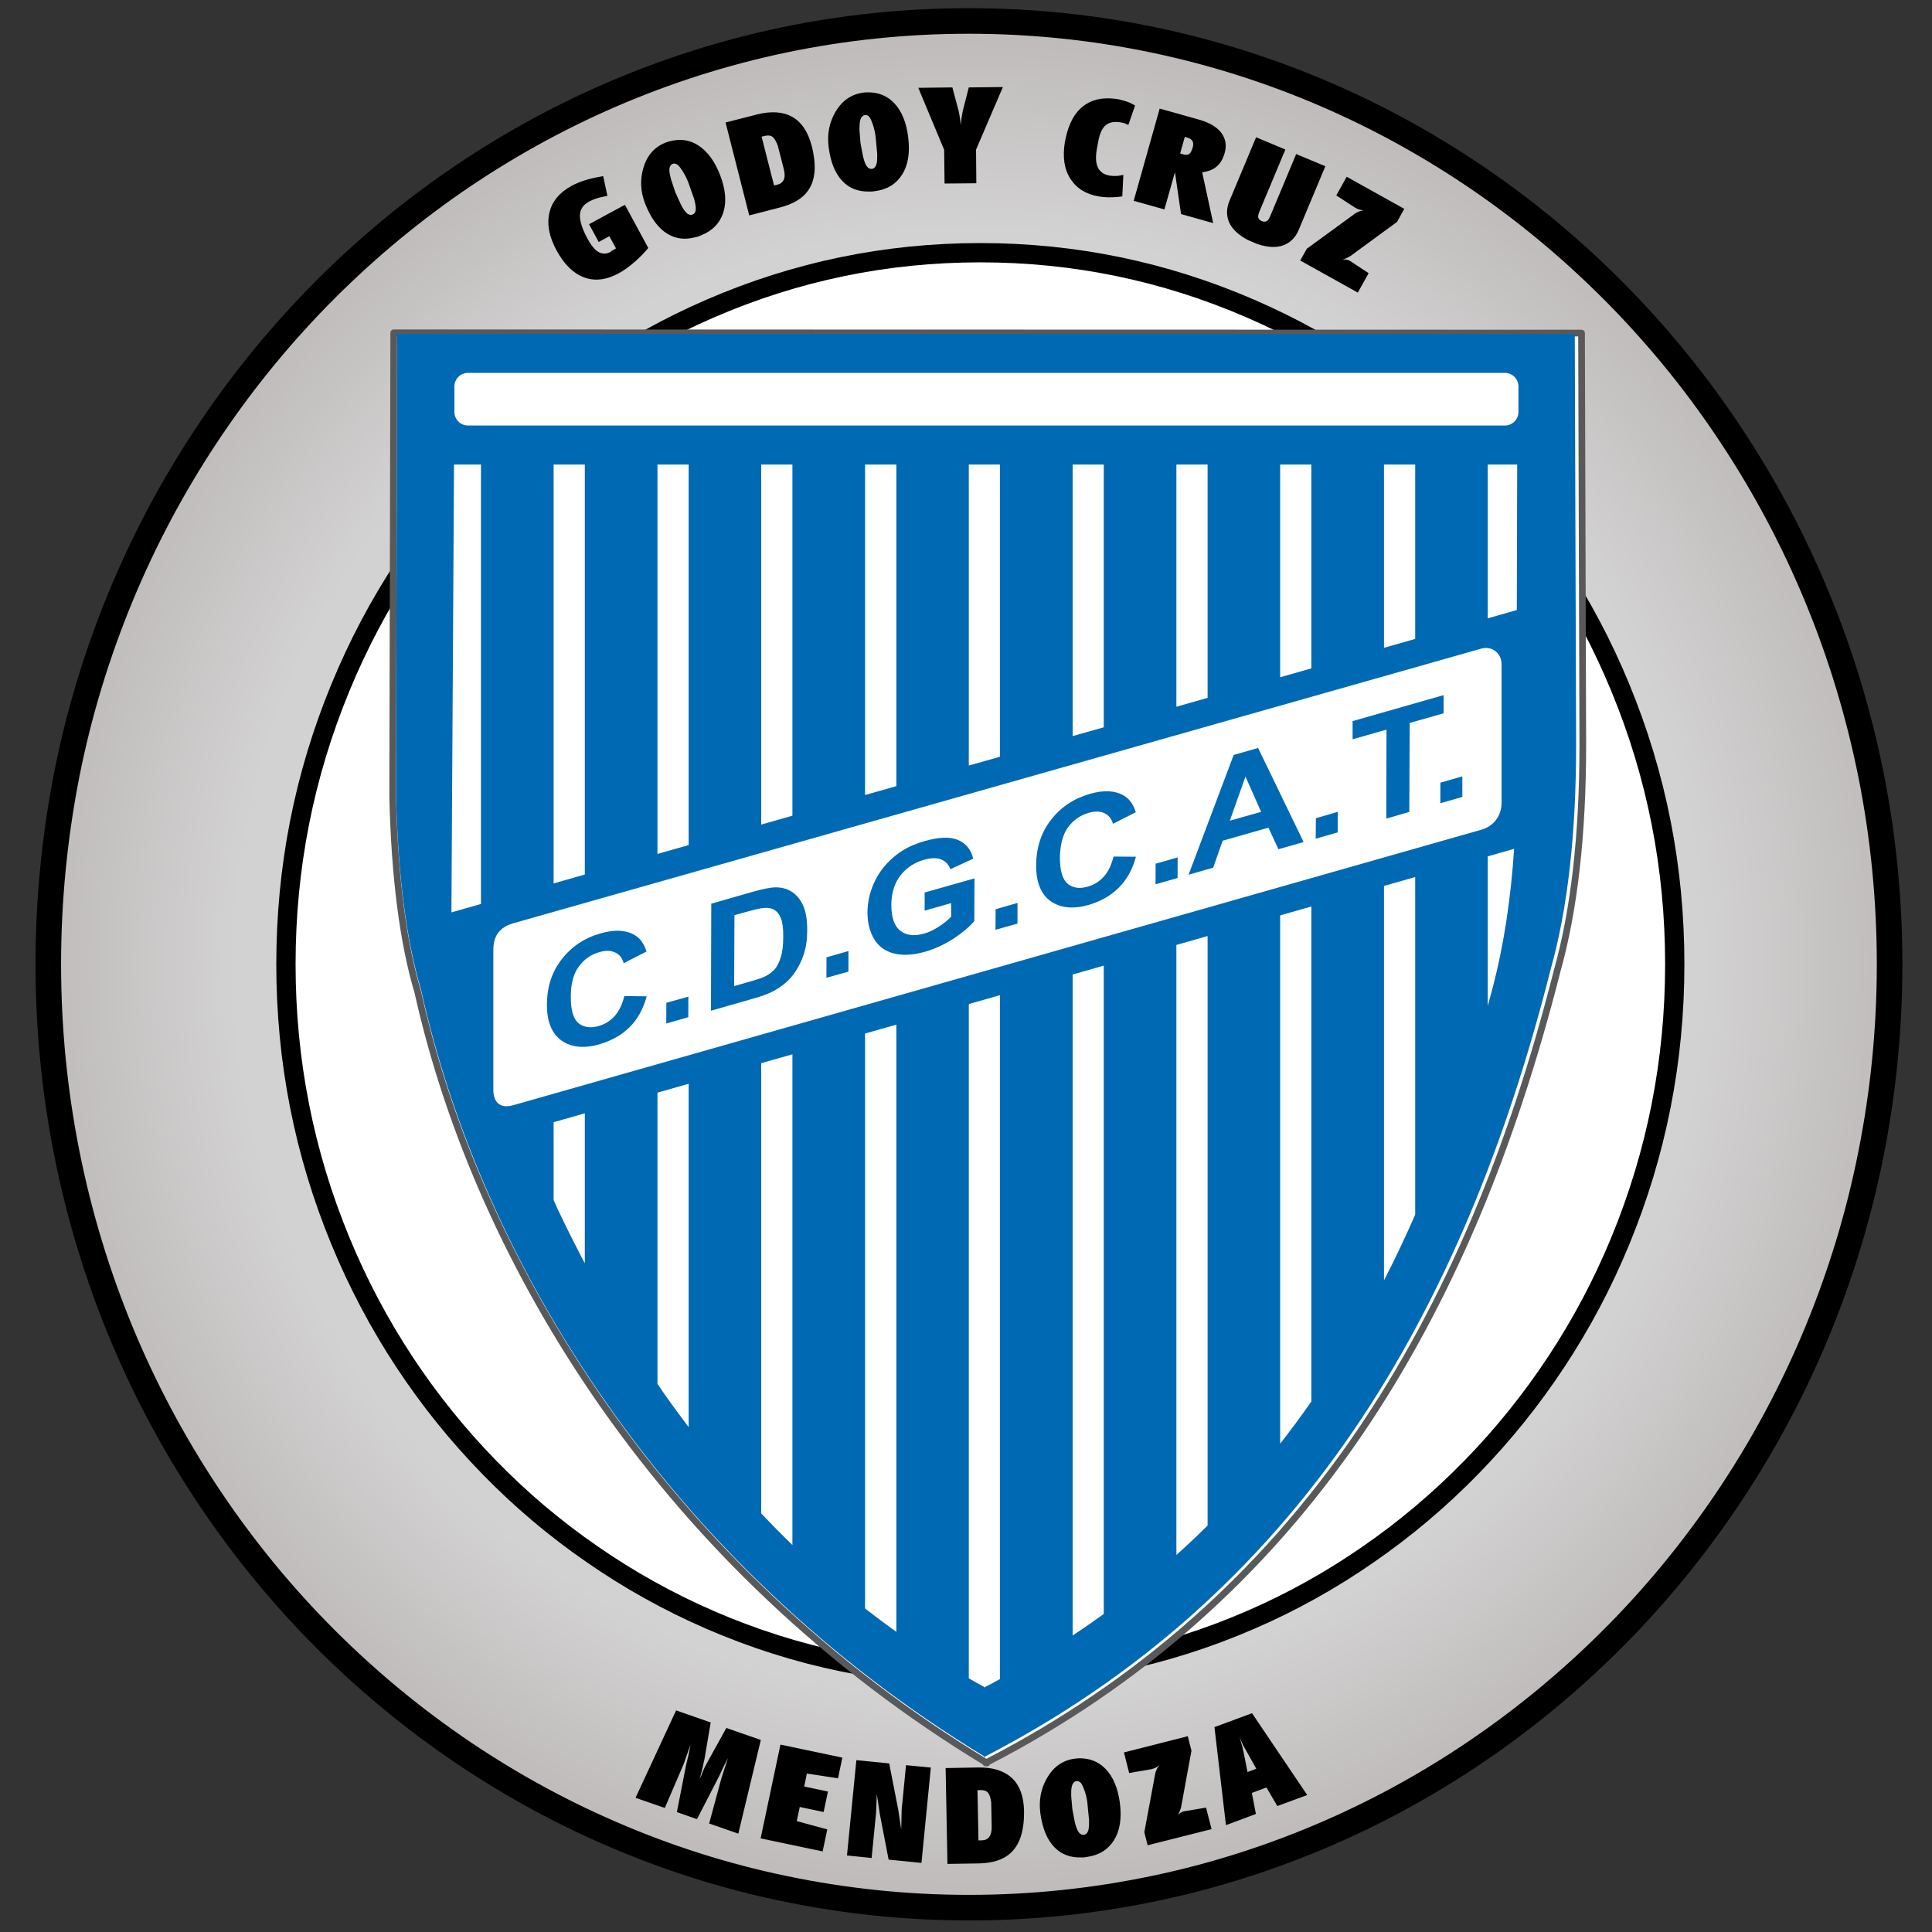
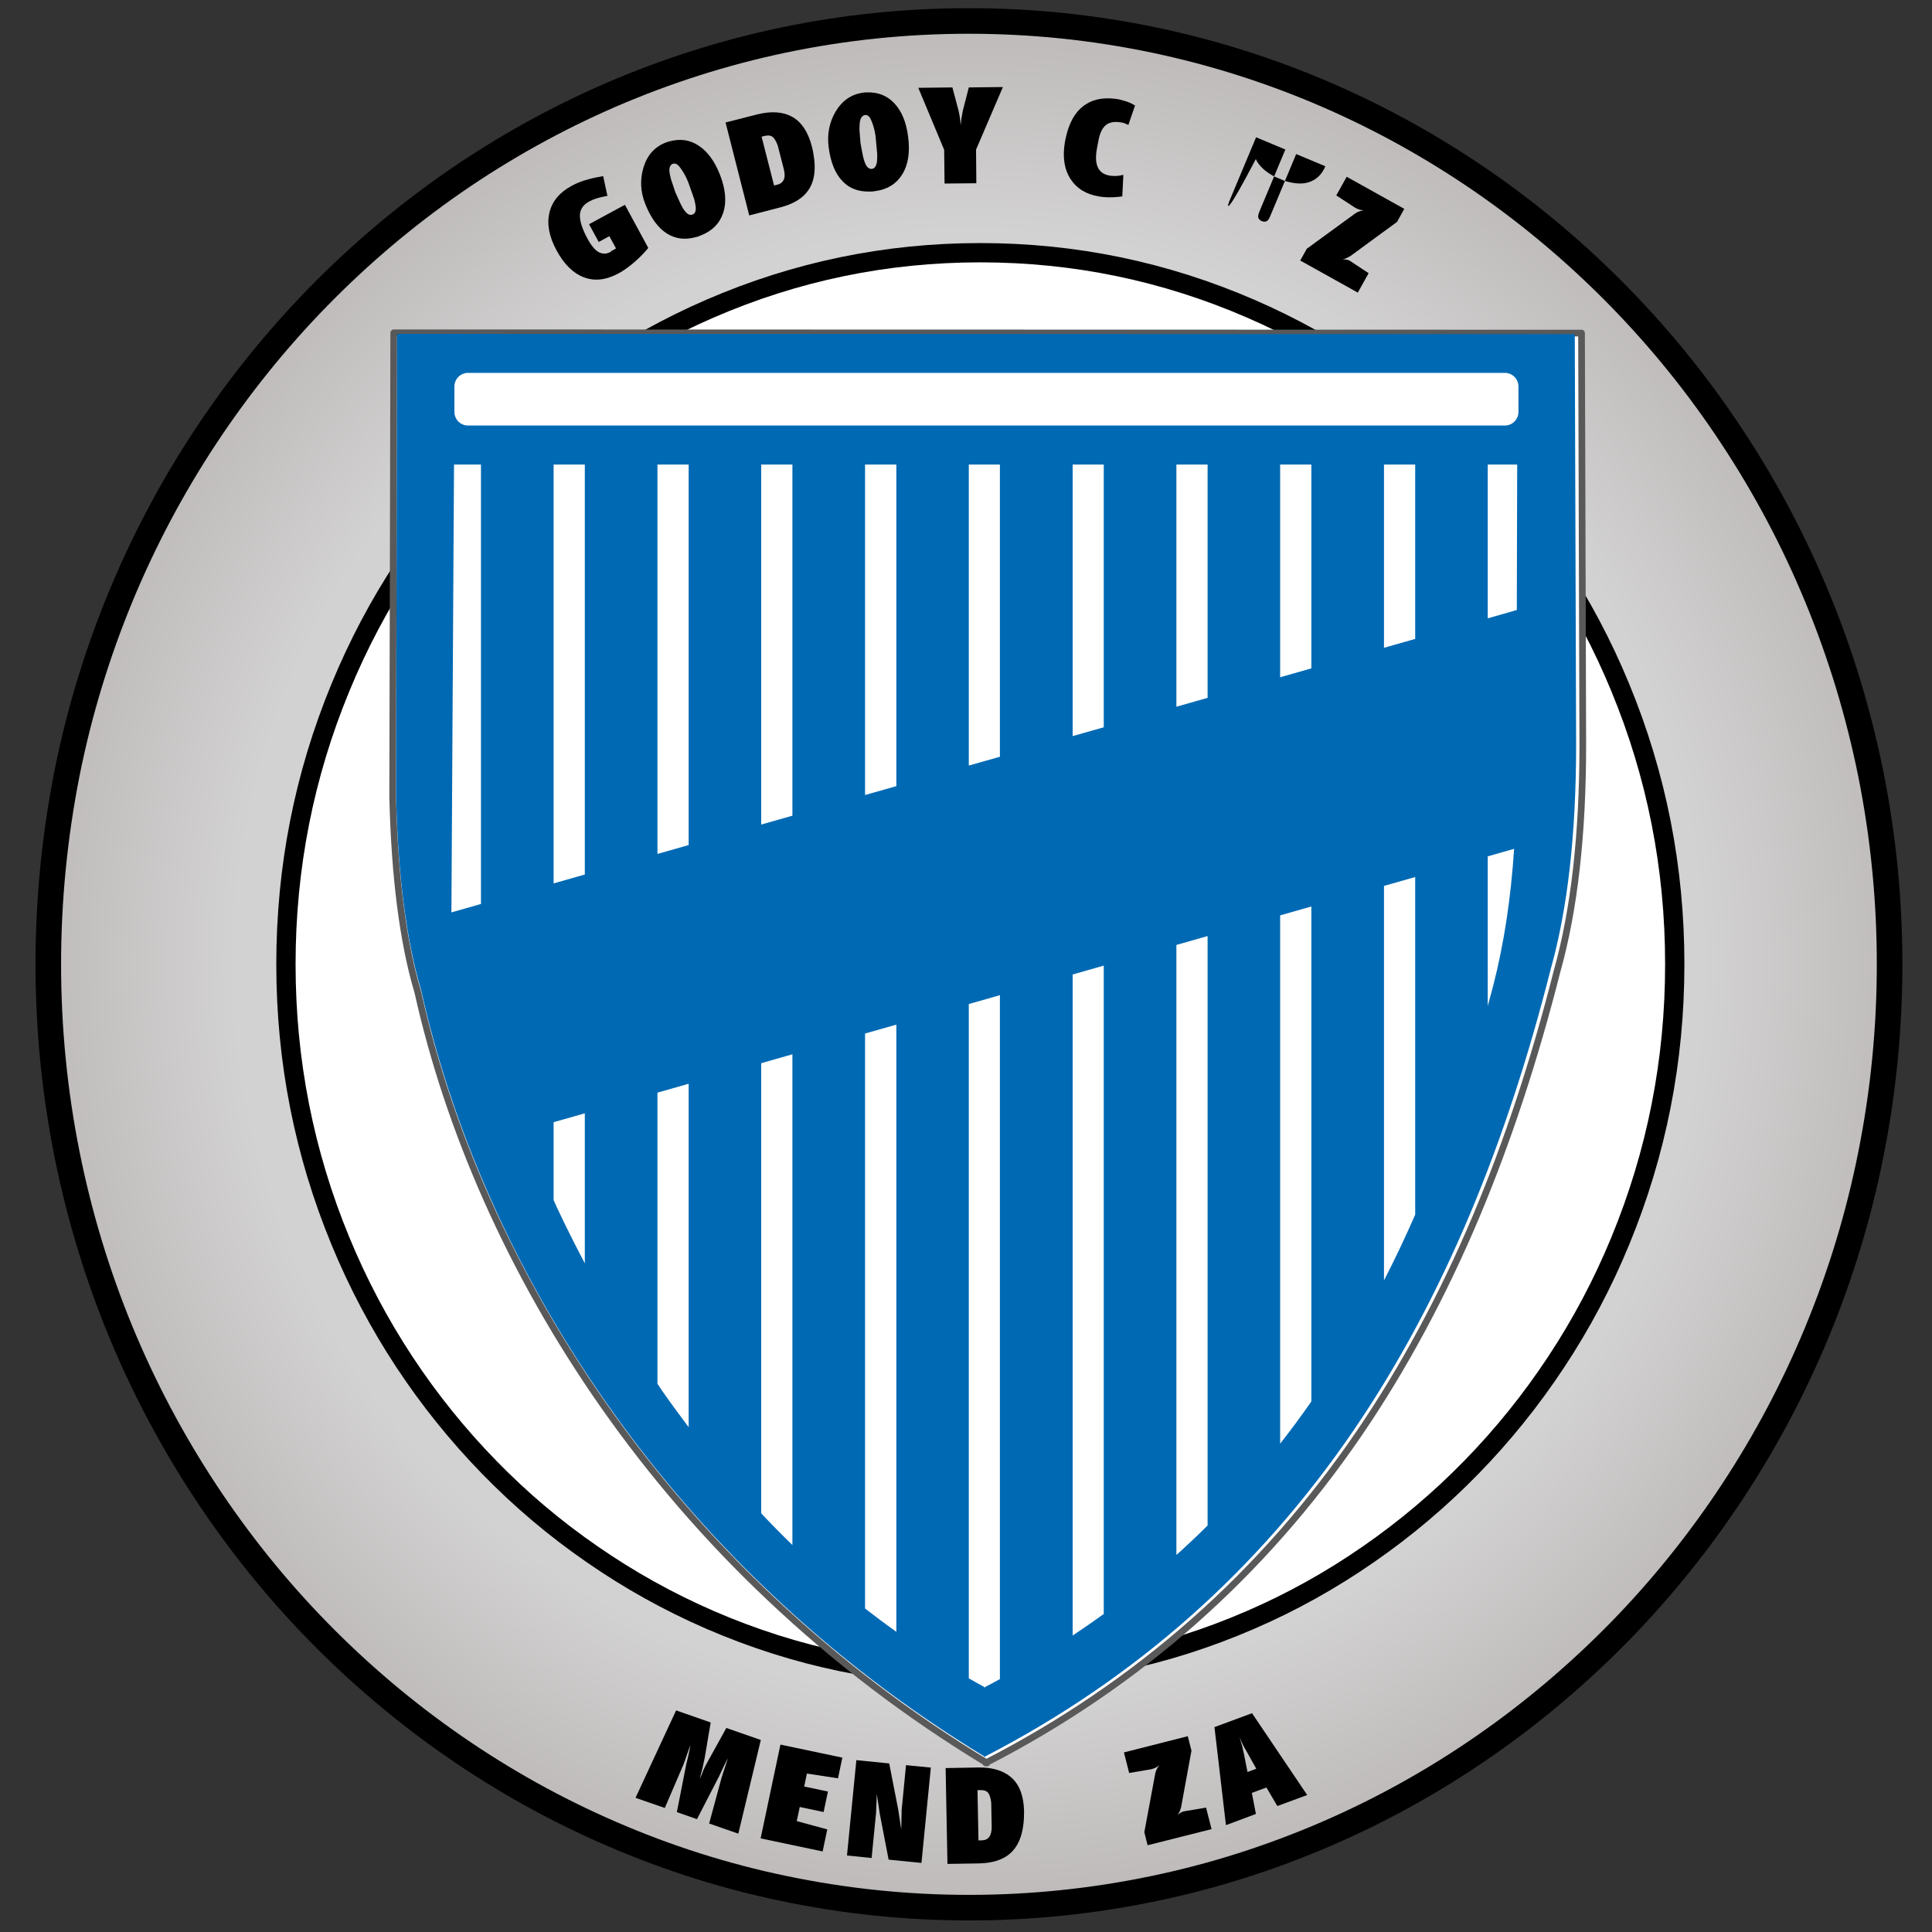
<svg xmlns="http://www.w3.org/2000/svg" version="1.1" id="Capa_1" x="0px" y="0px" viewBox="0 0 200 200" style="enable-background:new 0 0 200 200;" xml:space="preserve">
  <rect x="0" y="0" width="200" height="200" fill="#333333" stroke="none" />
  <style type="text/css">
	.st0{fill:#FFFFFF;}
	.st1{fill:url(#SVGID_1_);}
	.st2{fill:none;stroke:#000000;stroke-width:2.647;stroke-linecap:round;stroke-linejoin:round;stroke-miterlimit:10;}
	.st3{fill:none;stroke:#000000;stroke-width:1.996;stroke-linecap:round;stroke-linejoin:round;stroke-miterlimit:10;}
	.st4{fill:none;stroke:#595959;stroke-width:0.692;stroke-linecap:round;stroke-linejoin:round;stroke-miterlimit:10;}
	.st5{fill:#0069B4;}
</style>
  <g>
    <path class="st0" d="M61.29,38.74c-3.83,2.65-7.38,5.64-10.64,8.99c-3.27,3.35-6.2,6.99-8.78,10.91   c-2.61,3.95-4.81,8.12-6.62,12.51c-3.77,9.12-5.65,18.68-5.65,28.67c0,9.99,1.88,19.55,5.65,28.67c1.81,4.39,4.02,8.56,6.62,12.51   c2.59,3.92,5.52,7.56,8.78,10.9c3.26,3.35,6.81,6.35,10.64,8.99c3.86,2.68,7.93,4.94,12.21,6.8c8.9,3.86,18.23,5.79,27.98,5.79   c9.75,0,19.08-1.93,27.98-5.79c4.28-1.85,8.35-4.12,12.21-6.8c3.83-2.65,7.37-5.64,10.64-8.99c3.27-3.35,6.19-6.98,8.78-10.9   c2.61-3.95,4.82-8.12,6.63-12.51c3.77-9.13,5.65-18.69,5.65-28.67c0-9.99-1.88-19.55-5.65-28.67c-1.81-4.39-4.02-8.56-6.63-12.51   c-2.58-3.92-5.51-7.56-8.78-10.91c-3.26-3.35-6.81-6.34-10.64-8.99c-3.86-2.67-7.93-4.94-12.21-6.79   c-8.9-3.86-18.23-5.79-27.98-5.79c-9.75,0-19.08,1.93-27.98,5.79C69.22,33.8,65.14,36.07,61.29,38.74L61.29,38.74z" />
    <radialGradient id="SVGID_1_" cx="100.294" cy="99.823" r="96.479" gradientUnits="userSpaceOnUse">
      <stop offset="0.258" style="stop-color:#D3D2D2" />
      <stop offset="0.786" style="stop-color:#D3D2D2" />
      <stop offset="1" style="stop-color:#BEBBBA" />
    </radialGradient>
    <path class="st1" d="M193.65,80.14c-1.25-6.29-3.11-12.41-5.55-18.33c-2.4-5.81-5.33-11.34-8.79-16.58   c-3.42-5.2-7.3-10.01-11.64-14.46c-4.34-4.44-9.04-8.42-14.11-11.93c-5.12-3.54-10.51-6.54-16.18-9c-5.77-2.5-11.74-4.4-17.89-5.69   c-6.31-1.32-12.71-1.98-19.2-1.98c-6.5,0-12.9,0.66-19.2,1.98C74.94,5.44,68.98,7.34,63.2,9.84c-5.67,2.46-11.07,5.46-16.19,9   c-5.07,3.51-9.77,7.49-14.11,11.93c-4.33,4.44-8.21,9.26-11.64,14.46c-3.46,5.24-6.39,10.77-8.79,16.58   c-2.44,5.92-4.3,12.03-5.55,18.33C5.65,86.61,5,93.17,5,99.82c0,6.66,0.65,13.22,1.94,19.68c1.26,6.29,3.11,12.41,5.55,18.33   c2.4,5.81,5.33,11.34,8.79,16.59c3.42,5.19,7.3,10.02,11.64,14.46c4.34,4.44,9.04,8.41,14.11,11.92c5.12,3.54,10.51,6.54,16.19,9   c5.78,2.51,11.74,4.41,17.89,5.69c6.31,1.32,12.71,1.99,19.2,1.99c6.49,0,12.9-0.67,19.2-1.99c6.15-1.28,12.11-3.19,17.89-5.69   c5.67-2.46,11.07-5.46,16.18-9c5.07-3.51,9.77-7.49,14.11-11.92c4.33-4.44,8.21-9.26,11.64-14.46c3.46-5.25,6.39-10.78,8.79-16.59   c2.44-5.92,4.3-12.03,5.55-18.33c1.29-6.46,1.94-13.02,1.94-19.68C195.59,93.17,194.94,86.61,193.65,80.14z M167.71,128.5   c-1.81,4.39-4.02,8.56-6.63,12.51c-2.59,3.92-5.52,7.56-8.78,10.9c-3.26,3.35-6.81,6.35-10.64,8.99c-3.86,2.68-7.93,4.94-12.21,6.8   c-8.9,3.86-18.23,5.79-27.98,5.79c-9.75,0-19.08-1.93-27.98-5.79c-4.28-1.85-8.35-4.12-12.21-6.8c-3.83-2.65-7.38-5.64-10.64-8.99   c-3.27-3.35-6.19-6.98-8.78-10.9c-2.61-3.95-4.81-8.12-6.62-12.51c-3.77-9.13-5.65-18.69-5.65-28.67c0-9.99,1.88-19.55,5.65-28.67   c1.81-4.39,4.02-8.56,6.62-12.51c2.58-3.92,5.51-7.56,8.78-10.91c3.26-3.35,6.81-6.34,10.64-8.99c3.86-2.67,7.93-4.94,12.21-6.79   c8.9-3.86,18.23-5.79,27.98-5.79c9.75,0,19.08,1.93,27.98,5.79c4.28,1.85,8.35,4.12,12.21,6.79c3.83,2.65,7.37,5.64,10.64,8.99   c3.27,3.35,6.2,6.98,8.78,10.91c2.61,3.95,4.82,8.12,6.63,12.51c3.77,9.12,5.65,18.68,5.65,28.67   C173.36,109.81,171.48,119.37,167.71,128.5z" />
    <path class="st2" d="M188.1,61.81c-2.4-5.81-5.33-11.34-8.79-16.58c-3.42-5.2-7.3-10.01-11.64-14.46   c-4.34-4.44-9.04-8.42-14.11-11.93c-5.12-3.54-10.51-6.54-16.18-9c-5.77-2.5-11.74-4.4-17.89-5.69c-6.31-1.32-12.71-1.98-19.2-1.98   c-6.5,0-12.9,0.66-19.2,1.98C74.94,5.44,68.98,7.34,63.2,9.84c-5.67,2.46-11.07,5.46-16.19,9c-5.07,3.51-9.77,7.49-14.11,11.93   c-4.33,4.44-8.21,9.26-11.64,14.46c-3.46,5.24-6.39,10.77-8.79,16.58c-2.44,5.92-4.3,12.03-5.55,18.33C5.65,86.61,5,93.17,5,99.82   c0,6.66,0.65,13.22,1.94,19.68c1.26,6.29,3.11,12.41,5.55,18.33c2.4,5.81,5.33,11.34,8.79,16.59c3.42,5.19,7.3,10.02,11.64,14.46   c4.34,4.44,9.04,8.41,14.11,11.92c5.12,3.54,10.51,6.54,16.19,9c5.78,2.51,11.74,4.41,17.89,5.69c6.31,1.32,12.71,1.99,19.2,1.99   c6.49,0,12.9-0.67,19.2-1.99c6.15-1.28,12.11-3.19,17.89-5.69c5.67-2.46,11.07-5.46,16.18-9c5.07-3.51,9.77-7.49,14.11-11.92   c4.33-4.44,8.21-9.26,11.64-14.46c3.46-5.25,6.39-10.78,8.79-16.59c2.44-5.92,4.3-12.03,5.55-18.33   c1.29-6.46,1.94-13.02,1.94-19.68c0-6.66-0.65-13.22-1.94-19.68C192.4,73.85,190.55,67.73,188.1,61.81L188.1,61.81z M188.1,61.81   c-2.4-5.81-5.33-11.34-8.79-16.58c-3.42-5.2-7.3-10.01-11.64-14.46c-4.34-4.44-9.04-8.42-14.11-11.93   c-5.12-3.54-10.51-6.54-16.18-9c-5.77-2.5-11.74-4.4-17.89-5.69c-6.31-1.32-12.71-1.98-19.2-1.98c-6.5,0-12.9,0.66-19.2,1.98   C74.94,5.44,68.98,7.34,63.2,9.84c-5.67,2.46-11.07,5.46-16.19,9c-5.07,3.51-9.77,7.49-14.11,11.93   c-4.33,4.44-8.21,9.26-11.64,14.46c-3.46,5.24-6.39,10.77-8.79,16.58c-2.44,5.92-4.3,12.03-5.55,18.33C5.65,86.61,5,93.17,5,99.82   c0,6.66,0.65,13.22,1.94,19.68c1.26,6.29,3.11,12.41,5.55,18.33c2.4,5.81,5.33,11.34,8.79,16.59c3.42,5.19,7.3,10.02,11.64,14.46   c4.34,4.44,9.04,8.41,14.11,11.92c5.12,3.54,10.51,6.54,16.19,9c5.78,2.51,11.74,4.41,17.89,5.69c6.31,1.32,12.71,1.99,19.2,1.99   c6.49,0,12.9-0.67,19.2-1.99c6.15-1.28,12.11-3.19,17.89-5.69c5.67-2.46,11.07-5.46,16.18-9c5.07-3.51,9.77-7.49,14.11-11.92   c4.33-4.44,8.21-9.26,11.64-14.46c3.46-5.25,6.39-10.78,8.79-16.59c2.44-5.92,4.3-12.03,5.55-18.33   c1.29-6.46,1.94-13.02,1.94-19.68c0-6.66-0.65-13.22-1.94-19.68C192.4,73.85,190.55,67.73,188.1,61.81L188.1,61.81z M188.1,61.81   c-2.4-5.81-5.33-11.34-8.79-16.58c-3.42-5.2-7.3-10.01-11.64-14.46c-4.34-4.44-9.04-8.42-14.11-11.93   c-5.12-3.54-10.51-6.54-16.18-9c-5.77-2.5-11.74-4.4-17.89-5.69c-6.31-1.32-12.71-1.98-19.2-1.98c-6.5,0-12.9,0.66-19.2,1.98   C74.94,5.44,68.98,7.34,63.2,9.84c-5.67,2.46-11.07,5.46-16.19,9c-5.07,3.51-9.77,7.49-14.11,11.93   c-4.33,4.44-8.21,9.26-11.64,14.46c-3.46,5.24-6.39,10.77-8.79,16.58c-2.44,5.92-4.3,12.03-5.55,18.33C5.65,86.61,5,93.17,5,99.82   c0,6.66,0.65,13.22,1.94,19.68c1.26,6.29,3.11,12.41,5.55,18.33c2.4,5.81,5.33,11.34,8.79,16.59c3.42,5.19,7.3,10.02,11.64,14.46   c4.34,4.44,9.04,8.41,14.11,11.92c5.12,3.54,10.51,6.54,16.19,9c5.78,2.51,11.74,4.41,17.89,5.69c6.31,1.32,12.71,1.99,19.2,1.99   c6.49,0,12.9-0.67,19.2-1.99c6.15-1.28,12.11-3.19,17.89-5.69c5.67-2.46,11.07-5.46,16.18-9c5.07-3.51,9.77-7.49,14.11-11.92   c4.33-4.44,8.21-9.26,11.64-14.46c3.46-5.25,6.39-10.78,8.79-16.59c2.44-5.92,4.3-12.03,5.55-18.33   c1.29-6.46,1.94-13.02,1.94-19.68c0-6.66-0.65-13.22-1.94-19.68C192.4,73.85,190.55,67.73,188.1,61.81L188.1,61.81z" />
    <path class="st3" d="M61.29,38.74c-3.83,2.65-7.38,5.64-10.64,8.99c-3.27,3.35-6.2,6.99-8.78,10.91   c-2.61,3.95-4.81,8.12-6.62,12.51c-3.77,9.12-5.65,18.68-5.65,28.67c0,9.99,1.88,19.55,5.65,28.67c1.81,4.39,4.02,8.56,6.62,12.51   c2.59,3.92,5.52,7.56,8.78,10.9c3.26,3.35,6.81,6.35,10.64,8.99c3.86,2.68,7.93,4.94,12.21,6.8c8.9,3.86,18.23,5.79,27.98,5.79   c9.75,0,19.08-1.93,27.98-5.79c4.28-1.85,8.35-4.12,12.21-6.8c3.83-2.65,7.37-5.64,10.64-8.99c3.27-3.35,6.19-6.98,8.78-10.9   c2.61-3.95,4.82-8.12,6.63-12.51c3.77-9.13,5.65-18.69,5.65-28.67c0-9.99-1.88-19.55-5.65-28.67c-1.81-4.39-4.02-8.56-6.63-12.51   c-2.58-3.92-5.51-7.56-8.78-10.91c-3.26-3.35-6.81-6.34-10.64-8.99c-3.86-2.67-7.93-4.94-12.21-6.79   c-8.9-3.86-18.23-5.79-27.98-5.79c-9.75,0-19.08,1.93-27.98,5.79C69.22,33.8,65.14,36.07,61.29,38.74L61.29,38.74z" />
    <g>
      <path d="M65.79,186.11l4.2-9.05l3.58,1.25l-0.62,3.67l-0.22,1.03l-0.3,1.15l0.2-0.43c0.14-0.41,0.3-0.76,0.46-1.05    c0.16-0.29,0.27-0.48,0.3-0.55l1.8-3.25l3.57,1.24l-2.33,9.7l-3.02-1.05l1.3-4.79l0.03-0.08l0.29-0.9l0.17-0.5l0.15-0.5    l-0.23,0.47l-0.24,0.47l-0.44,0.94l-2.29,4.44l-2.08-0.73l0.96-4.9l0.24-1.01l0.21-1.04l-0.19,0.49l-0.17,0.49l-0.31,0.9    l-0.03,0.08l-1.96,4.56L65.79,186.11z" />
      <path d="M78.74,190.31l2.05-9.71l6.41,1.35l-0.45,2.14l-3.22-0.49l-0.28,1.34l2.46,0.52l-0.45,2.12l-2.47-0.52l-0.31,1.46    l3.16,0.86l-0.48,2.28L78.74,190.31z" />
      <path d="M87.68,192.08l0.97-9.87l3.4,0.34l0.94,4.81l0.15,0.98l0.09,0.62l0.06,0.41l0.02-0.51l0.01-0.52l0.02-0.98l0.45-4.63    l2.57,0.25l-0.97,9.87l-3.4-0.34l-0.92-4.76l-0.15-1.02l-0.16-1.03l-0.01,0.51l-0.02,0.51l-0.04,0.95l-0.01,0.1l-0.45,4.57    L87.68,192.08z" />
      <path d="M98.08,192.95l-0.19-9.92l3.35-0.06c1.51-0.03,2.68,0.33,3.5,1.08c0.82,0.75,1.24,1.9,1.27,3.46    c0,0.39-0.01,0.81-0.06,1.27c-0.15,1.37-0.6,2.39-1.36,3.07c-0.75,0.67-1.84,1.02-3.25,1.05L98.08,192.95z M101.67,190.51    c0.32-0.01,0.57-0.13,0.74-0.36c0.17-0.23,0.26-0.6,0.25-1.09l-0.01-0.4l-0.03-1.68l-0.01-0.4c-0.07-0.5-0.18-0.83-0.34-1.01    c-0.16-0.18-0.43-0.27-0.8-0.26l-0.28,0.01l0.1,5.2L101.67,190.51z" />
-       <path d="M107.7,187.73c-0.18-1.33,0.04-2.55,0.68-3.66c0.67-1.17,1.62-1.84,2.85-2.01c0.05-0.01,0.1-0.01,0.18-0.02    c0.07-0.01,0.16-0.01,0.25-0.02c1.12-0.03,2.04,0.33,2.78,1.09c0.78,0.8,1.27,1.96,1.48,3.47c0.22,1.61,0.02,2.91-0.59,3.9    c-0.62,0.99-1.55,1.57-2.81,1.75c-0.12,0.02-0.23,0.03-0.34,0.05c-0.1,0-0.18,0-0.22,0c-1.14,0.04-2.06-0.3-2.77-1.02    C108.41,190.49,107.92,189.31,107.7,187.73z M111.26,188.61c0.09,0.35,0.16,0.59,0.24,0.76c0.07,0.16,0.15,0.29,0.24,0.39    c0.14,0.14,0.29,0.2,0.46,0.18c0.18-0.03,0.31-0.12,0.39-0.29c0.06-0.11,0.1-0.25,0.12-0.42c0.02-0.17,0.03-0.44,0.03-0.81    c-0.05-0.47-0.08-0.83-0.11-1.1c-0.03-0.27-0.05-0.51-0.07-0.74c-0.06-0.45-0.16-0.88-0.31-1.27c-0.14-0.39-0.26-0.64-0.36-0.74    c-0.13-0.15-0.29-0.21-0.46-0.19c-0.16,0.02-0.29,0.12-0.39,0.31c-0.06,0.11-0.1,0.25-0.12,0.42c-0.03,0.16-0.03,0.44-0.03,0.82    l0.12,1.36L111.26,188.61z" />
      <path d="M116.89,183.54l-0.54-2.13l6.61-1.68l0.38,1.5l-1.08,5.89l-0.14,0.4l-0.21,0.41l0.13-0.15c0.09-0.07,0.17-0.13,0.27-0.18    c0.09-0.05,0.17-0.08,0.25-0.09l2.29-0.39l0.57,2.23l-6.62,1.67l-0.34-1.35l1.13-6.07c0.06-0.26,0.16-0.49,0.3-0.69l0.15-0.18    c-0.13,0.1-0.26,0.18-0.39,0.25c-0.13,0.07-0.29,0.12-0.47,0.17L116.89,183.54z" />
      <path d="M126.91,188.94l-1.19-10.15l3.89-1.44l5.71,8.47l-3.09,1.14l-1.13-1.92l-1.51,0.56l0.42,2.18L126.91,188.94z     M130.05,183.1l-0.99-1.77l-0.17-0.29l-0.13-0.23c-0.18-0.35-0.32-0.68-0.44-1l0.3,1.05l0.05,0.26l0.08,0.33l0.39,1.99    L130.05,183.1z" />
    </g>
    <g>
      <path d="M62.44,18.23l0.44,2.05l-0.27,0.05c-0.66,0.12-1.2,0.3-1.62,0.53c-0.62,0.34-0.94,0.81-0.96,1.43    c-0.01,0.62,0.25,1.43,0.8,2.44c0.39,0.72,0.78,1.18,1.17,1.38c0.39,0.2,0.79,0.19,1.2-0.03l0.1-0.1l0.13-0.07l0.15-0.08    l0.07-0.04l0.06-0.03l0.05-0.06l-0.68-1.25l-1.1,0.6l-1-1.84l3.71-2.01l2.42,4.47l-0.25,0.29c-0.44,0.5-0.92,0.96-1.42,1.37    c-0.5,0.41-0.96,0.73-1.39,0.96c-1.29,0.7-2.49,0.84-3.6,0.42c-1.11-0.42-2.05-1.34-2.83-2.78c-0.77-1.41-1.02-2.71-0.75-3.89    c0.27-1.18,1.04-2.12,2.32-2.81c0.79-0.43,1.77-0.74,2.95-0.94L62.44,18.23z" />
      <path d="M66.79,21.1c-0.49-1.25-0.55-2.49-0.19-3.72c0.38-1.29,1.15-2.17,2.31-2.62c0.04-0.02,0.1-0.04,0.17-0.06    c0.07-0.02,0.15-0.04,0.24-0.07c1.08-0.29,2.07-0.16,2.96,0.42c0.94,0.6,1.69,1.61,2.25,3.03c0.59,1.52,0.7,2.83,0.34,3.94    c-0.37,1.11-1.14,1.89-2.32,2.35c-0.11,0.05-0.22,0.09-0.32,0.13c-0.1,0.02-0.17,0.04-0.21,0.05c-1.1,0.3-2.07,0.18-2.94-0.35    C68.14,23.62,67.38,22.59,66.79,21.1z M70.47,21.14c0.16,0.31,0.29,0.54,0.41,0.68c0.11,0.14,0.21,0.25,0.33,0.33    c0.17,0.1,0.33,0.12,0.48,0.06c0.17-0.07,0.27-0.19,0.31-0.37c0.03-0.12,0.04-0.27,0.02-0.44c-0.02-0.17-0.07-0.44-0.16-0.8    c-0.16-0.44-0.28-0.79-0.37-1.05c-0.09-0.25-0.17-0.49-0.25-0.7c-0.17-0.43-0.37-0.82-0.6-1.17c-0.23-0.35-0.4-0.56-0.52-0.64    c-0.16-0.11-0.32-0.14-0.49-0.08c-0.15,0.06-0.25,0.19-0.31,0.39c-0.03,0.12-0.04,0.27-0.02,0.43c0.02,0.17,0.07,0.43,0.17,0.8    l0.43,1.3L70.47,21.14z" />
      <path d="M77.56,22.3l-2.45-9.62l3.25-0.83c1.47-0.37,2.69-0.29,3.66,0.25c0.97,0.55,1.64,1.57,2.03,3.08    c0.1,0.38,0.17,0.79,0.23,1.25c0.17,1.37-0.04,2.47-0.62,3.29c-0.58,0.83-1.56,1.41-2.93,1.76L77.56,22.3z M80.5,19.11    c0.31-0.08,0.52-0.25,0.64-0.52c0.12-0.27,0.11-0.64-0.01-1.12l-0.1-0.39l-0.42-1.63l-0.1-0.39c-0.18-0.47-0.36-0.77-0.56-0.91    c-0.2-0.14-0.48-0.16-0.84-0.07l-0.27,0.07l1.29,5.05L80.5,19.11z" />
      <path d="M85.78,15.22c-0.17-1.33,0.07-2.55,0.71-3.65c0.69-1.16,1.64-1.82,2.88-1.98c0.04-0.01,0.11-0.01,0.18-0.02    c0.07,0,0.16-0.01,0.25-0.01c1.12-0.02,2.04,0.35,2.77,1.12c0.77,0.81,1.25,1.97,1.44,3.49c0.21,1.61,0,2.91-0.62,3.9    c-0.63,0.99-1.57,1.56-2.83,1.72c-0.12,0.02-0.23,0.03-0.34,0.04c-0.1-0.01-0.18-0.01-0.22,0c-1.14,0.02-2.06-0.32-2.76-1.05    C86.46,17.99,85.98,16.8,85.78,15.22z M89.33,16.15c0.08,0.34,0.16,0.59,0.23,0.76c0.07,0.16,0.15,0.29,0.24,0.39    c0.14,0.14,0.29,0.2,0.46,0.18c0.18-0.02,0.31-0.12,0.39-0.29c0.06-0.11,0.1-0.25,0.13-0.42c0.02-0.17,0.03-0.44,0.03-0.81    c-0.04-0.47-0.08-0.83-0.1-1.1c-0.02-0.27-0.05-0.51-0.07-0.74c-0.06-0.46-0.16-0.88-0.3-1.28c-0.14-0.39-0.26-0.64-0.35-0.74    c-0.13-0.15-0.28-0.22-0.46-0.19c-0.15,0.02-0.28,0.12-0.39,0.3c-0.06,0.11-0.1,0.25-0.13,0.42c-0.02,0.16-0.04,0.44-0.04,0.82    l0.11,1.37L89.33,16.15z" />
      <path d="M95.06,9.09l3.53-0.04l0.64,2.4c0.03,0.12,0.06,0.29,0.1,0.5c0.04,0.21,0.07,0.43,0.09,0.65l0.03,0.36l0.09-0.77    l0.13-0.73l0.62-2.41l3.53-0.04l-2.78,6.48l0.03,3.48l-3.29,0.03l-0.04-3.49L95.06,9.09z" />
      <path d="M117.5,10.92l-0.69,2.01l-0.05-0.02l-0.13-0.05l-0.19-0.09l-0.16-0.05l-0.24-0.05c-0.66-0.11-1.18-0.02-1.54,0.26    c-0.41,0.32-0.68,0.92-0.82,1.79c-0.02,0.14-0.05,0.27-0.08,0.41c-0.03,0.13-0.05,0.27-0.07,0.39c-0.26,1.58,0.19,2.47,1.35,2.66    c0.26,0.04,0.56,0.05,0.89,0.02l0.22-0.04l0.16-0.03l0.14-0.03l-0.11,2.23l-0.23,0.03l-0.26,0.03c-0.68,0.06-1.32,0.05-1.91-0.05    c-1.34-0.22-2.32-0.82-2.96-1.81c-0.64-0.99-0.84-2.25-0.59-3.78c0.05-0.3,0.13-0.65,0.24-1.05c0.39-1.39,1.06-2.37,1.99-2.94    c0.89-0.55,2-0.71,3.35-0.48l0.48,0.13c0.26,0.07,0.46,0.14,0.6,0.2C117.03,10.67,117.23,10.77,117.5,10.92z" />
-       <path d="M117.36,20.79l2.69-9.55l4.09,1.15c1.07,0.3,1.83,0.76,2.29,1.36c0.45,0.61,0.57,1.3,0.35,2.08    c-0.04,0.13-0.08,0.26-0.13,0.37c-0.05,0.11-0.09,0.21-0.12,0.29c-0.37,0.72-0.97,1.15-1.8,1.3l-0.15,0.03l-0.13,0.02l1.14,5.26    l-3.33-0.94l-0.63-4.34l-1.09,3.86L117.36,20.79z M122.44,15.97c0.26,0.07,0.45,0.08,0.59,0.01c0.13-0.07,0.23-0.18,0.3-0.34    c0.06-0.15,0.11-0.28,0.14-0.39c0.15-0.52-0.03-0.85-0.54-1l-0.28-0.08l-0.48,1.71L122.44,15.97z" />
-       <path d="M127.28,20.78l2.75-6.57l3.03,1.27l-2.69,6.43c-0.1,0.25-0.14,0.44-0.12,0.58c0.02,0.14,0.12,0.26,0.28,0.36l0.18,0.07    c0.18,0.05,0.33,0.03,0.45-0.05c0.12-0.08,0.23-0.24,0.33-0.49l2.69-6.43l3.02,1.26l-2.75,6.57c-0.34,0.81-0.87,1.34-1.59,1.61    c-0.72,0.27-1.61,0.23-2.68-0.12l-0.97-0.41c-0.98-0.51-1.64-1.12-1.96-1.82C126.94,22.34,126.94,21.59,127.28,20.78z" />
+       <path d="M127.28,20.78l2.75-6.57l3.03,1.27l-2.69,6.43c-0.1,0.25-0.14,0.44-0.12,0.58c0.02,0.14,0.12,0.26,0.28,0.36l0.18,0.07    c0.18,0.05,0.33,0.03,0.45-0.05c0.12-0.08,0.23-0.24,0.33-0.49l2.69-6.43l3.02,1.26c-0.34,0.81-0.87,1.34-1.59,1.61    c-0.72,0.27-1.61,0.23-2.68-0.12l-0.97-0.41c-0.98-0.51-1.64-1.12-1.96-1.82C126.94,22.34,126.94,21.59,127.28,20.78z" />
      <path d="M138.33,20.23l1.08-1.93l5.96,3.32l-0.75,1.35l-4.83,3.54l-0.38,0.2l-0.43,0.16l0.2-0.02c0.11,0.01,0.22,0.03,0.32,0.05    c0.1,0.03,0.18,0.06,0.24,0.1l1.94,1.28l-1.12,2.01l-5.96-3.32l0.68-1.22l4.99-3.64c0.22-0.15,0.45-0.25,0.69-0.3l0.24-0.03    c-0.16-0.01-0.31-0.04-0.46-0.08c-0.15-0.04-0.3-0.11-0.46-0.2L138.33,20.23z" />
    </g>
    <g>
      <path class="st0" d="M40.65,82.51c0.2,8.32,1.07,15.05,2.6,20.19c1.61,7.21,3.99,14.36,7.15,21.47    c3.31,7.44,7.35,14.56,12.11,21.36c5.05,7.19,10.77,13.82,17.18,19.87c6.82,6.45,14.27,12.13,22.35,17.03v0.07l0.06-0.04    l0.07,0.04l0-0.07c15.69-8.09,28.53-19.43,38.49-33.99c4.6-6.74,8.65-14.24,12.14-22.5c3.25-7.72,6.05-16.19,8.39-25.41    c1.77-6.31,2.66-14.1,2.66-23.4l-0.13-42.65L40.76,34.45L40.65,82.51L40.65,82.51z" />
      <path class="st4" d="M40.65,82.51c0.2,8.32,1.07,15.05,2.6,20.19c1.61,7.21,3.99,14.36,7.15,21.47    c3.31,7.44,7.35,14.56,12.11,21.36c5.05,7.19,10.77,13.82,17.18,19.87c6.82,6.45,14.27,12.13,22.35,17.03v0.07l0.06-0.04    l0.07,0.04l0-0.07c15.69-8.09,28.53-19.43,38.49-33.99c4.6-6.74,8.65-14.24,12.14-22.5c3.25-7.72,6.05-16.19,8.39-25.41    c1.77-6.31,2.66-14.1,2.66-23.4l-0.13-42.65L40.76,34.45L40.65,82.51L40.65,82.51z" />
      <path class="st5" d="M163.02,34.59L41.1,34.56L41,82.39c0.2,8.29,1.07,14.98,2.59,20.09c1.6,7.17,3.96,14.29,7.09,21.37    c3.27,7.41,7.28,14.49,12,21.25c5,7.15,10.68,13.75,17.04,19.78c6.76,6.42,14.15,12.06,22.16,16.94v0.07l0.06-0.04l0.06,0.04    v-0.07c15.57-8.05,28.29-19.32,38.17-33.82c4.57-6.71,8.58-14.18,12.03-22.39c3.23-7.69,6.01-16.12,8.33-25.29    c1.76-6.27,2.63-14.03,2.63-23.28L163.02,34.59z M89.55,106.99l3.24-0.92v62.86c-1.09-0.78-2.17-1.59-3.24-2.42V106.99z     M89.55,82.3V48.09h3.24v33.29L89.55,82.3z M125.01,48.09v24.15l-3.23,0.92V48.09H125.01z M132.52,48.09h3.23v21.1l-3.23,0.92    V48.09z M46.73,94.45L47,48.09h2.79v45.49L46.73,94.45z M57.31,48.09l3.23,0v42.44l-3.23,0.92V48.09z M68.06,48.09h3.23v39.39    l-3.23,0.92V48.09z M78.8,48.09h3.23v36.35l-3.23,0.92V48.09z M100.29,48.09l3.22,0v30.25l-3.22,0.91V48.09z M111.04,48.09h3.22    v27.2l-3.22,0.91V48.09z M114.26,99.96v67.12c-1.05,0.76-2.13,1.5-3.22,2.23v-68.43L114.26,99.96z M121.78,97.82l3.23-0.92v61.02    c-1.05,1.05-2.13,2.06-3.23,3.05V97.82z M132.52,94.76l3.23-0.92v51.24c-1.04,1.49-2.12,2.96-3.23,4.37V94.76z M143.27,91.71    l3.23-0.92v34.95c-1.02,2.34-2.1,4.61-3.23,6.81V91.71z M143.27,67.06V48.09h3.23v18.05L143.27,67.06z M154.01,48.09h3.05    l-0.04,15.06l-3.01,0.86V48.09z M57.31,124.23v-8.06l3.23-0.92v15.53c-0.98-1.86-1.93-3.75-2.84-5.68    C57.57,124.81,57.44,124.52,57.31,124.23z M68.06,143.25v-30.14l3.23-0.92v35.55c-0.9-1.2-1.8-2.41-2.67-3.66    C68.43,143.81,68.24,143.53,68.06,143.25z M78.8,156.66v-46.6l3.23-0.92v50.8C80.93,158.87,79.85,157.78,78.8,156.66z M102,174.69    l-0.05-0.02l-0.05,0.02v-0.05c-0.54-0.29-1.07-0.59-1.61-0.9v-69.8l3.22-0.92v70.8c-0.5,0.27-1,0.55-1.52,0.81V174.69z     M154.01,104.15v-15.5l2.73-0.78c-0.34,5.2-1.07,9.94-2.18,14.23C154.38,102.79,154.2,103.47,154.01,104.15z" />
-       <path class="st0" d="M155.44,83.1V68.75c0-1.1-0.96-1.93-2.12-1.6C134.62,72.45,53.19,95.56,53.19,95.56    c-1.52,0.43-2.12,1.34-2.12,2.8v14.43c0,1.36,0.72,2,2.06,1.62c13.05-3.71,79.55-22.64,100.19-28.51    C154.63,85.54,155.44,84.46,155.44,83.1z" />
      <path class="st0" d="M157.19,42.64c0,0.78-0.63,1.41-1.41,1.41H48.45c-0.78,0-1.41-0.63-1.41-1.41v-2.63    c0-0.78,0.63-1.41,1.41-1.41h107.33c0.78,0,1.41,0.63,1.41,1.41V42.64z" />
      <g>
        <path class="st5" d="M110.57,85.63c0.56-0.75,1.27-1.24,2.14-1.49c0.64-0.18,1.18-0.17,1.62,0.04c0.44,0.2,0.74,0.57,0.88,1.1     l2.37-1.2c-0.26-0.81-0.66-1.38-1.21-1.7c-0.91-0.55-2.08-0.62-3.54-0.2c-1.67,0.48-3.01,1.37-4.02,2.68     c-1.02,1.29-1.54,2.87-1.55,4.74c0,1.74,0.5,2.98,1.5,3.69c1.02,0.71,2.33,0.84,3.89,0.4c1.27-0.37,2.32-0.96,3.16-1.79     c0.83-0.83,1.43-1.9,1.78-3.21l-2.32-0.02c-0.21,0.86-0.54,1.56-1,2.07c-0.45,0.5-1,0.85-1.65,1.04c-0.86,0.25-1.56,0.15-2.1-0.3     c-0.54-0.45-0.8-1.37-0.8-2.76C109.75,87.41,110.03,86.37,110.57,85.63L110.57,85.63z" />
-         <polygon class="st5" points="103.07,94.12 103.05,96.25 105.33,95.61 105.33,93.47 103.07,94.12    " />
        <path class="st5" d="M100.86,95.34l0.02-4.41l-5.16,1.46l0,1.88l2.74-0.78v1.41c-0.35,0.37-0.79,0.72-1.3,1.04     c-0.5,0.33-1.01,0.57-1.51,0.71c-1.02,0.28-1.84,0.19-2.45-0.3c-0.62-0.48-0.93-1.38-0.93-2.69c0.01-1.23,0.33-2.24,0.94-3.03     c0.62-0.8,1.45-1.35,2.5-1.64c0.7-0.19,1.29-0.2,1.72-0.02c0.45,0.18,0.77,0.51,0.95,1.01l2.37-1.09     c-0.24-0.96-0.77-1.6-1.59-1.94c-0.82-0.35-1.97-0.3-3.45,0.12c-1.14,0.33-2.08,0.78-2.83,1.36c-1.01,0.77-1.77,1.67-2.28,2.72     c-0.53,1.05-0.79,2.15-0.8,3.3c0,1.06,0.23,1.98,0.69,2.76c0.45,0.76,1.15,1.26,2.07,1.5c0.93,0.22,2,0.16,3.25-0.2     c0.99-0.29,1.95-0.74,2.9-1.34C99.64,96.55,100.37,95.94,100.86,95.34L100.86,95.34z" />
        <polygon class="st5" points="119.63,89.41 119.62,91.54 121.9,90.89 121.91,88.76 119.63,89.41    " />
        <polygon class="st5" points="136.2,86.82 138.48,86.17 138.49,84.04 136.22,84.7 136.2,86.82    " />
        <path class="st5" d="M134.95,87.17l-4.71-9.74l-2.53,0.72l-4.67,12.4l2.55-0.73l0.98-2.79l4.74-1.35l1.03,2.23L134.95,87.17     L134.95,87.17z M127.31,84.96l1.62-4.57l1.62,3.65L127.31,84.96L127.31,84.96z" />
        <polygon class="st5" points="149.44,73.84 149.44,71.96 140.02,74.65 140.02,76.53 143.53,75.53 143.51,84.74 145.89,84.05      145.93,74.84 149.44,73.84    " />
        <polygon class="st5" points="151.38,82.5 151.38,80.37 149.11,81.02 149.1,83.15 151.38,82.5    " />
-         <path class="st5" d="M62.07,98.56c0.61-0.19,1.15-0.17,1.61,0.04c0.44,0.2,0.74,0.57,0.88,1.11l2.37-1.21     c-0.27-0.82-0.67-1.38-1.21-1.69c-0.91-0.54-2.09-0.61-3.53-0.19c-1.66,0.46-3,1.35-4.03,2.67c-1.03,1.31-1.54,2.88-1.54,4.73     c-0.01,1.74,0.5,2.97,1.51,3.7c1.01,0.7,2.3,0.84,3.87,0.4c1.29-0.37,2.34-0.97,3.17-1.78c0.82-0.81,1.41-1.88,1.78-3.2     l-2.32-0.03c-0.21,0.86-0.54,1.55-0.99,2.06c-0.46,0.51-1.01,0.85-1.65,1.04c-0.87,0.25-1.57,0.14-2.1-0.29     c-0.55-0.45-0.81-1.38-0.8-2.77c0-1.31,0.27-2.34,0.83-3.1C60.48,99.29,61.2,98.79,62.07,98.56L62.07,98.56z" />
        <path class="st5" d="M80.28,91.86c-0.49,0-1.24,0.15-2.26,0.43l-4.39,1.26l-0.03,11.08l4.5-1.29c0.88-0.25,1.59-0.52,2.13-0.83     c0.7-0.41,1.26-0.86,1.68-1.36c0.55-0.66,0.98-1.43,1.28-2.32c0.25-0.74,0.37-1.56,0.37-2.46c0.01-1.03-0.11-1.87-0.37-2.51     c-0.26-0.64-0.64-1.13-1.13-1.48C81.55,92.02,80.96,91.85,80.28,91.86L80.28,91.86z M76.03,94.74l1.07-0.3     c1.01-0.28,1.66-0.44,1.97-0.45c0.44-0.04,0.81,0.03,1.1,0.21c0.28,0.16,0.51,0.46,0.68,0.88c0.16,0.43,0.24,1.06,0.23,1.9     c0,0.86-0.08,1.56-0.25,2.09c-0.16,0.54-0.37,0.96-0.62,1.26c-0.26,0.28-0.58,0.52-0.97,0.73c-0.28,0.14-0.76,0.31-1.46,0.51     L76,102.08L76.03,94.74L76.03,94.74z" />
        <polygon class="st5" points="87.83,98.45 85.56,99.1 85.55,101.22 87.83,100.58 87.83,98.45    " />
        <polygon class="st5" points="71.25,105.3 71.26,103.17 68.98,103.81 68.97,105.95 71.25,105.3    " />
      </g>
    </g>
  </g>
</svg>